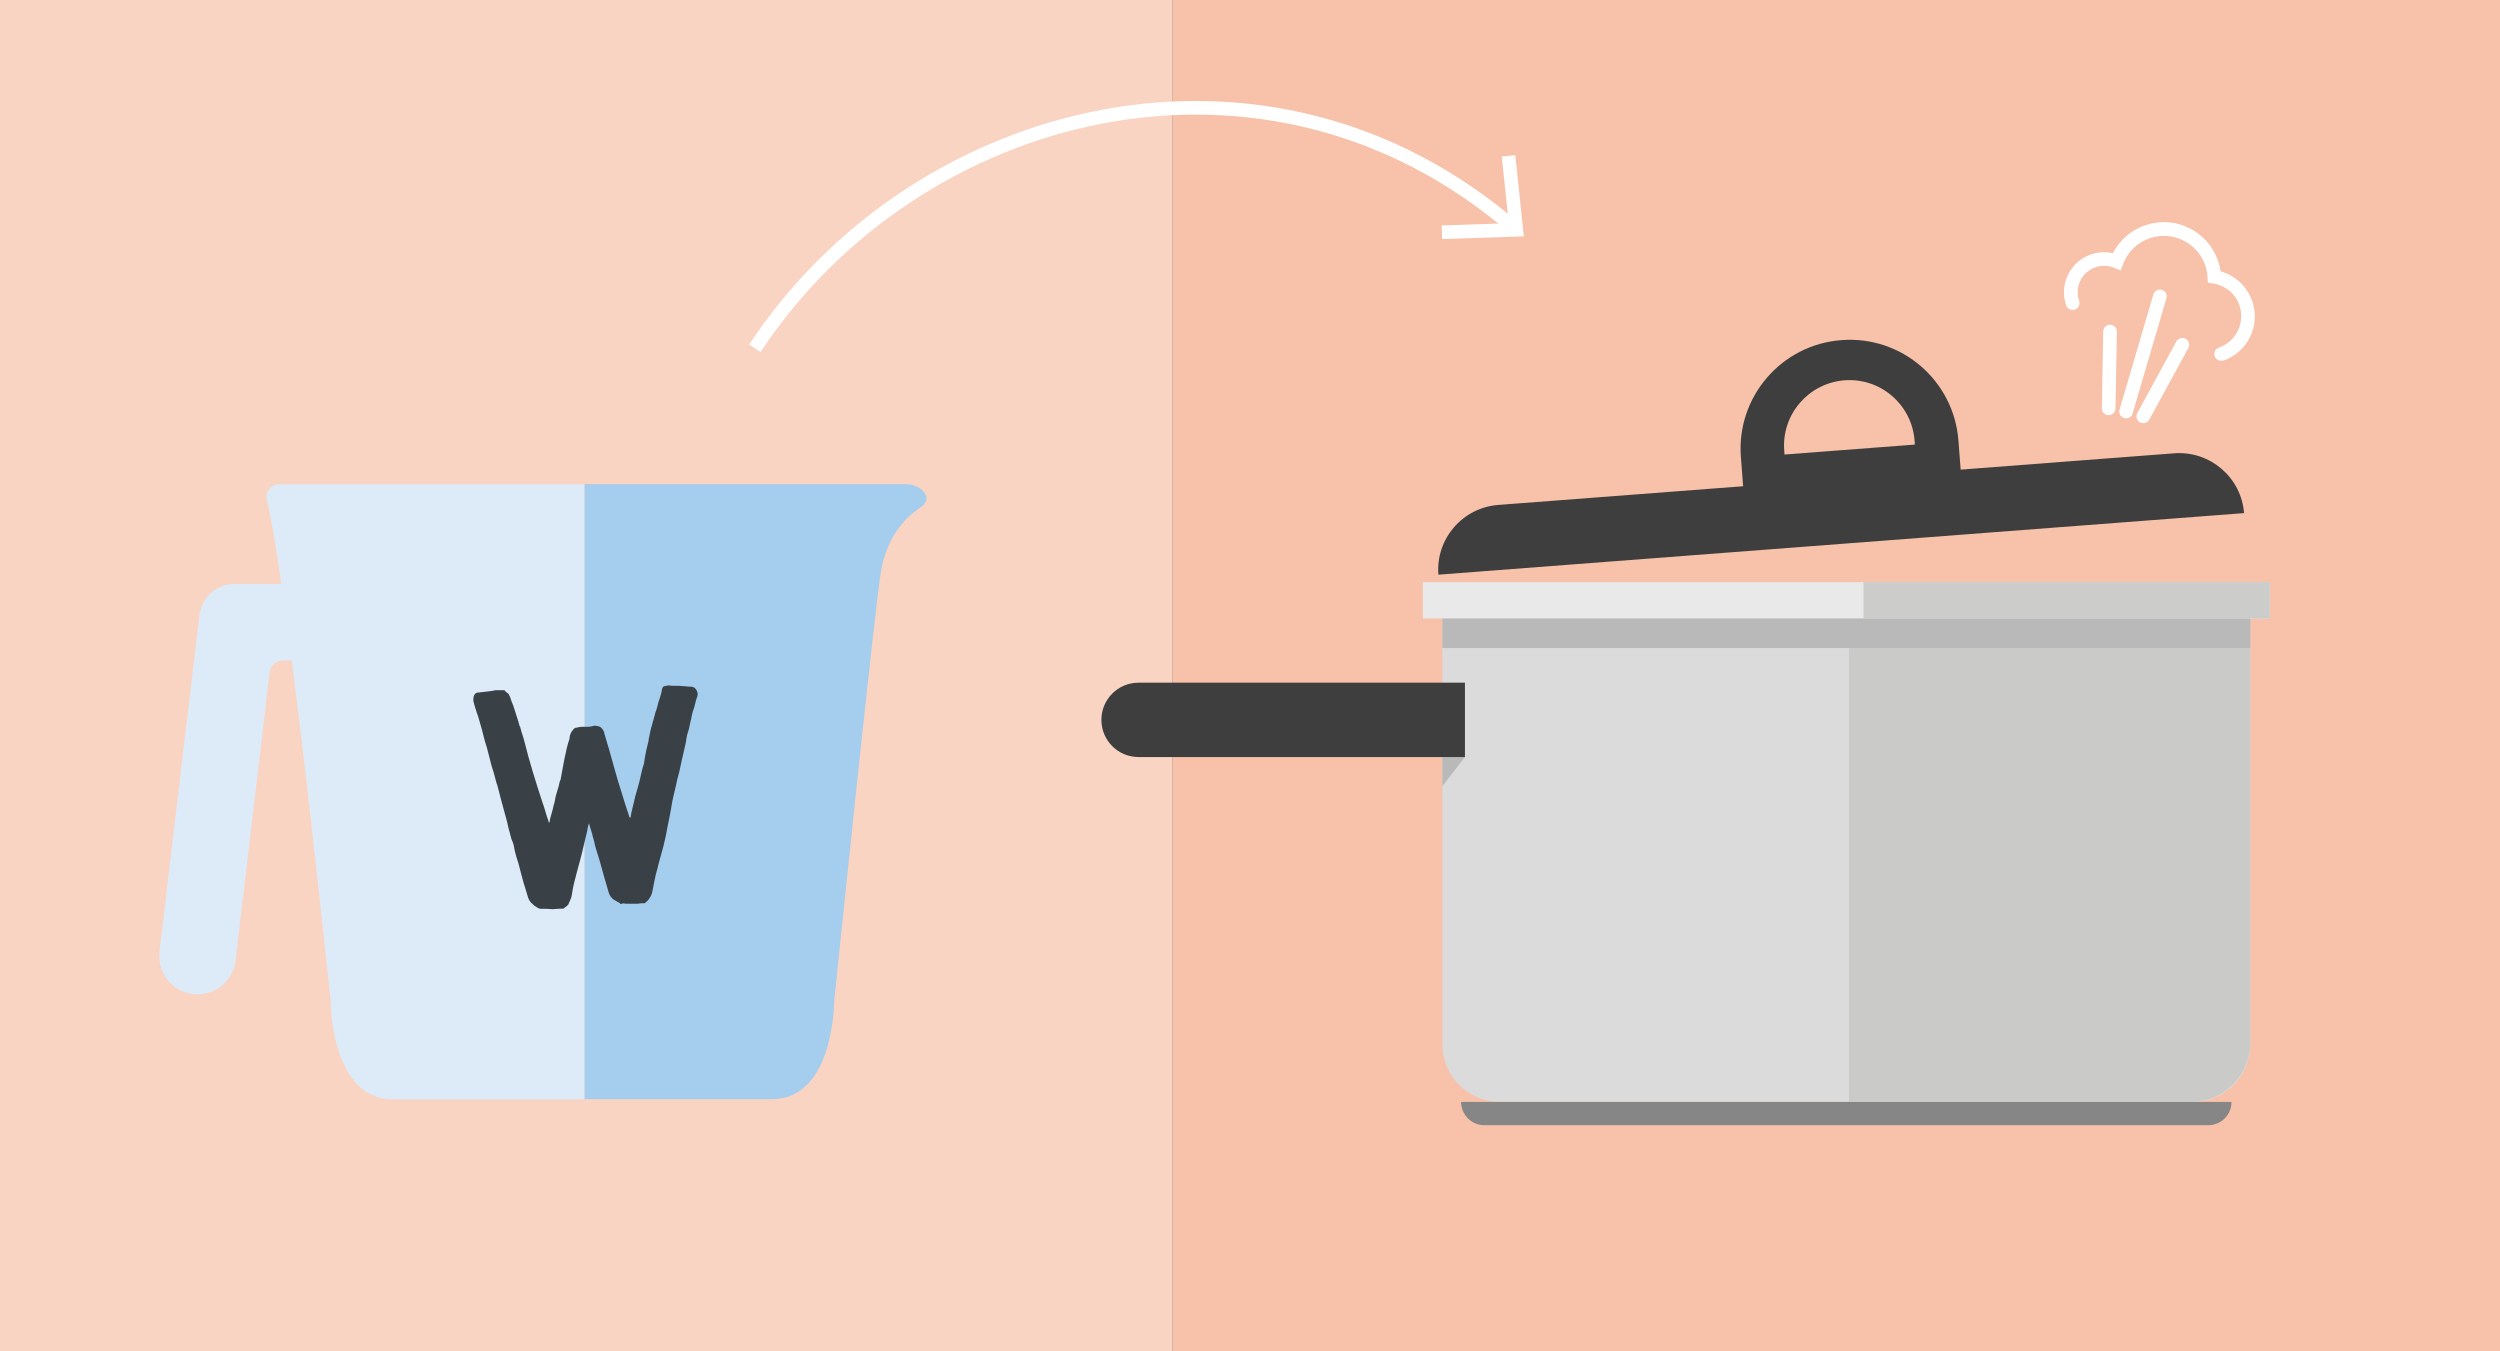
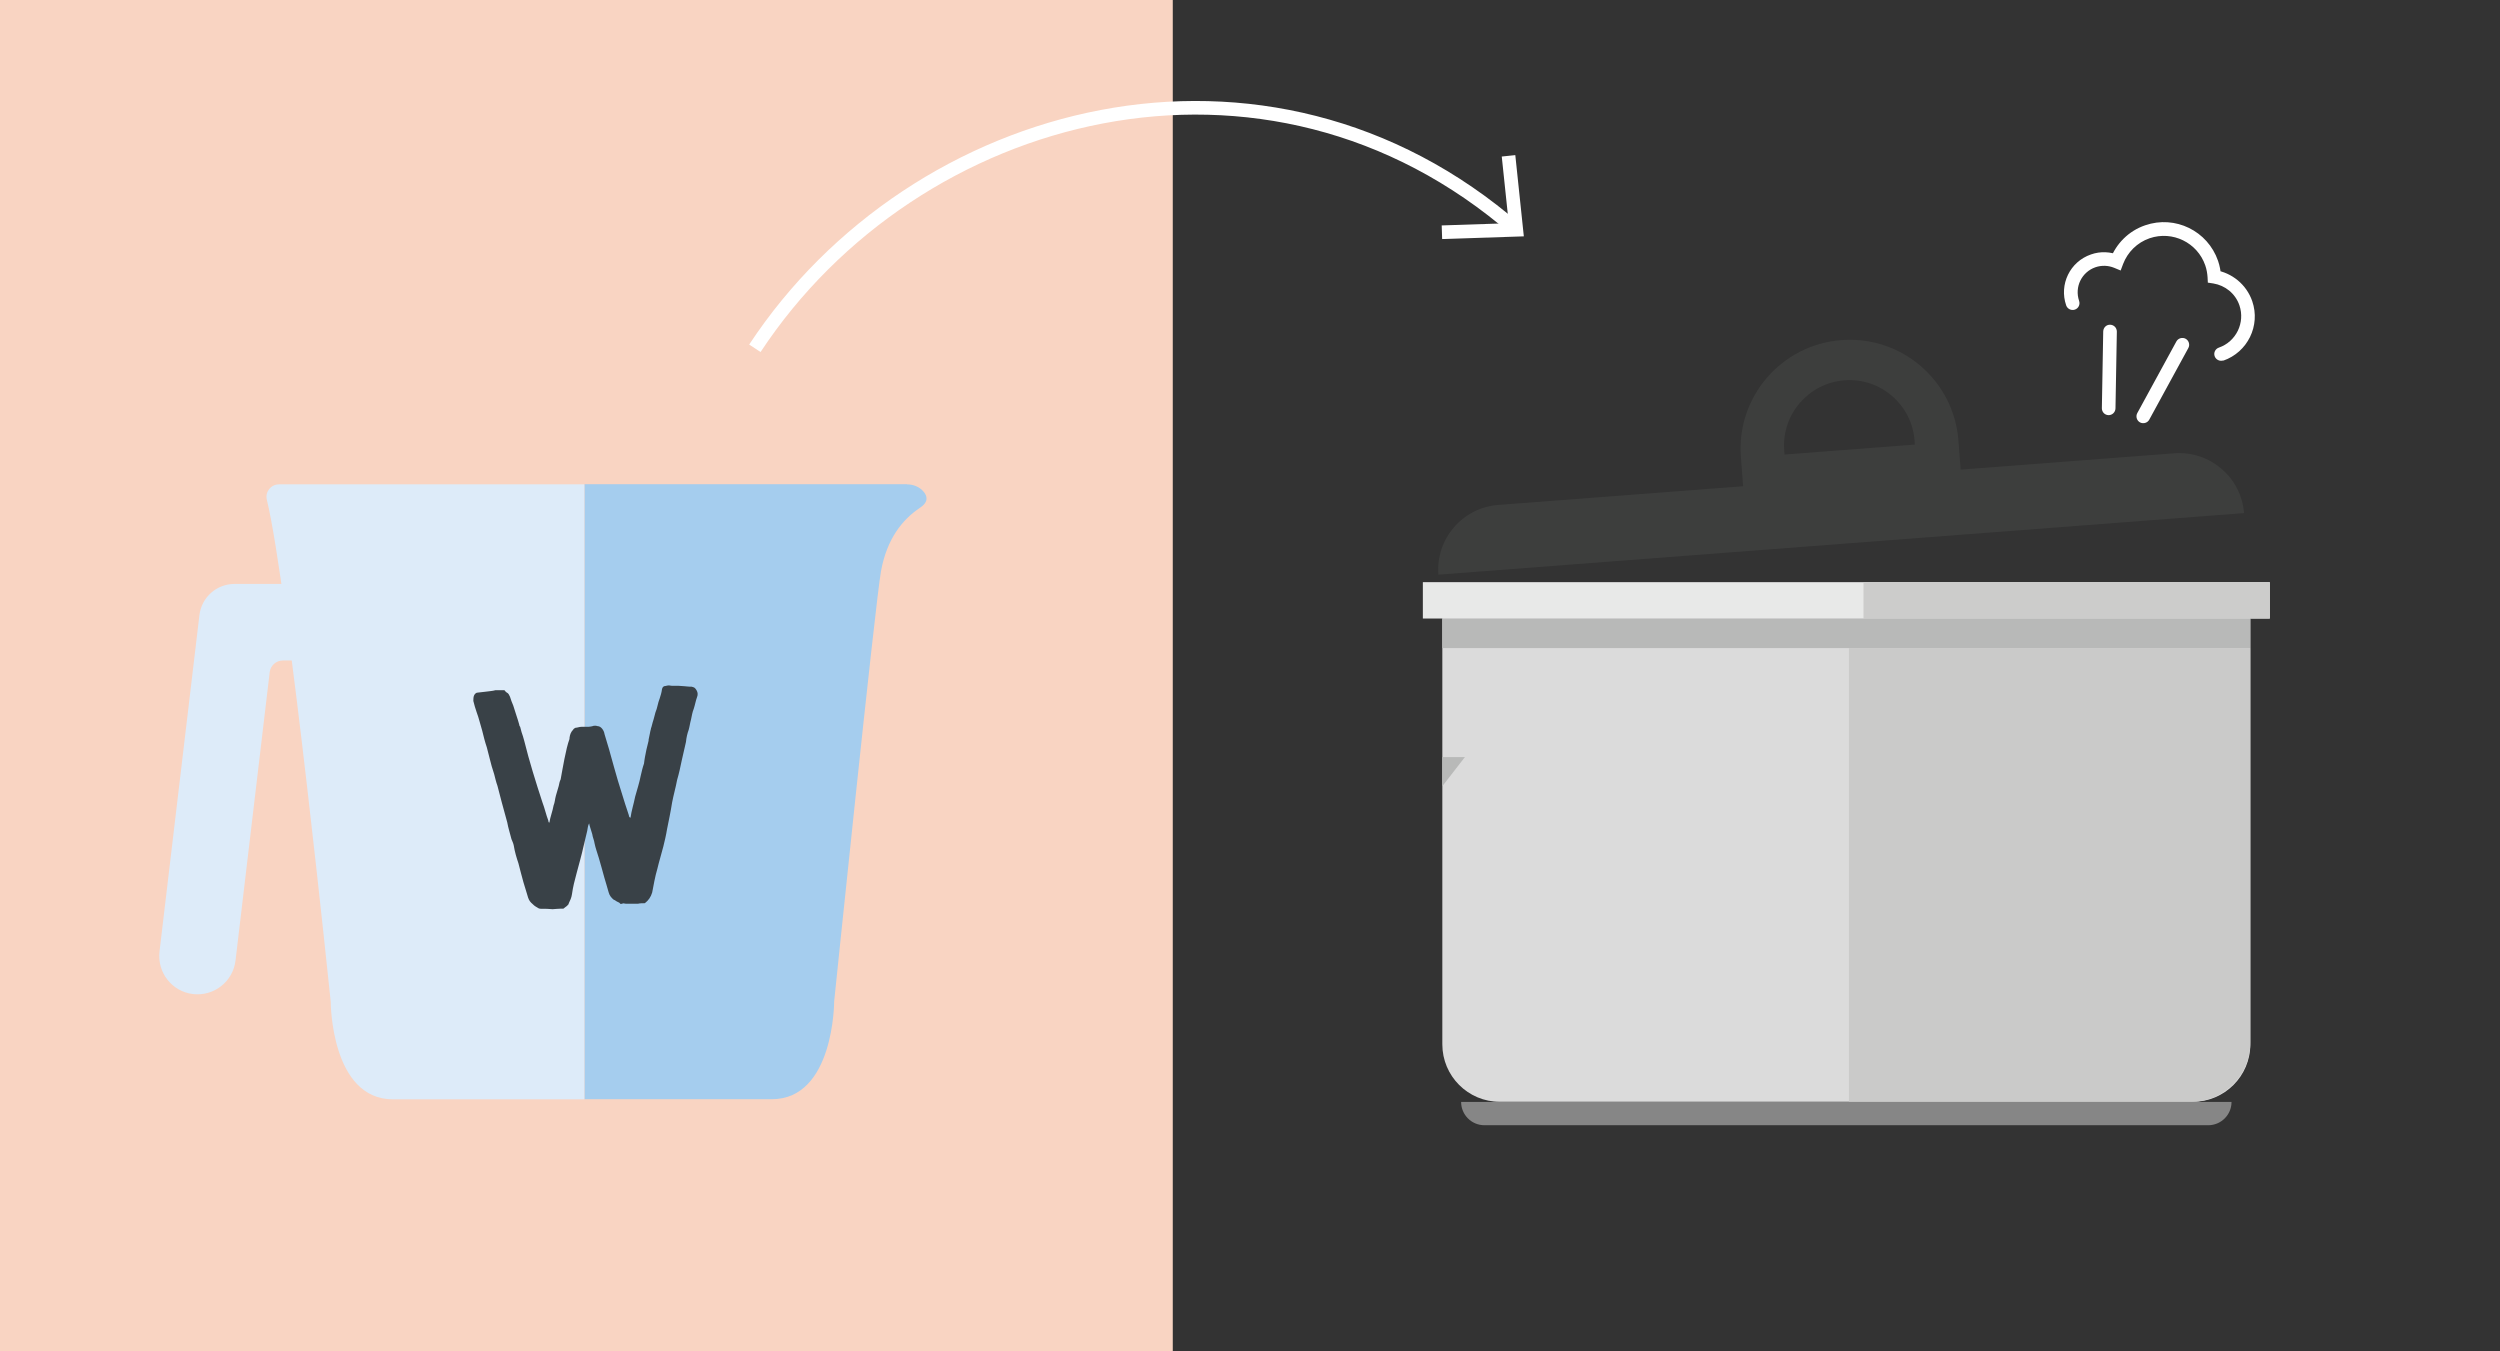
<svg xmlns="http://www.w3.org/2000/svg" id="Ebene_1" viewBox="0 0 183.54 99.21">
  <rect x="0" y="0" width="183.54" height="99.21" fill="#333333" stroke="none" />
  <defs>
    <style> .cls-1 { fill: #ddebf9; } .cls-2 { fill: #cccccb; } .cls-3 { fill: #e8e9e8; } .cls-4 { fill: #fff; } .cls-5 { fill: #a5cdee; } .cls-6 { fill: #c4c4c1; } .cls-7 { fill: #394147; } .cls-8 { fill: #3d3e3d; } .cls-9 { fill: none; stroke: #fff; } .cls-10 { fill: #dbdbdb; } .cls-11 { fill: #b8b9b8; } .cls-12 { fill: #adadab; } .cls-13 { fill: #f9d4c2; } .cls-14 { fill: #cacac9; } .cls-15 { fill: #f7c2a9; } .cls-16 { fill: #868686; } </style>
  </defs>
-   <rect class="cls-15" x="86.1" width="97.44" height="99.21" />
  <rect class="cls-13" x="0" width="86.1" height="99.21" />
  <path class="cls-8" d="M140.57,32.64l-9.56.73-.02-.3c-.2-2.64,1.78-4.94,4.42-5.15,2.64-.2,4.94,1.77,5.15,4.41l.02.3ZM135.18,24.97h0c-4.41.34-7.71,4.18-7.37,8.59l.25,3.28,15.97-1.22-.25-3.28c-.34-4.41-4.18-7.71-8.59-7.37" />
  <path class="cls-8" d="M164.75,37.67l-59.15,4.52c-.2-2.63,1.77-4.92,4.4-5.12l49.62-3.79c2.63-.2,4.93,1.77,5.13,4.4" />
  <path class="cls-10" d="M160.98,80.89h-50.87c-2.33,0-4.22-1.89-4.22-4.22v-32.59h59.32v32.59c0,2.33-1.89,4.22-4.22,4.22" />
  <path class="cls-14" d="M165.21,47.58h-29.47v33.31h25.12c2.4,0,4.35-1.95,4.35-4.35v-28.96Z" />
  <rect class="cls-3" x="104.46" y="42.74" width="62.18" height="2.67" />
  <path class="cls-16" d="M162.11,82.61h-53.13c-.95,0-1.71-.77-1.71-1.71h56.56c0,.95-.77,1.71-1.71,1.71" />
  <polygon class="cls-2" points="166.64 42.74 136.81 42.74 136.81 45.4 165.21 45.4 165.21 45.41 166.64 45.41 166.64 42.74" />
  <rect class="cls-11" x="105.89" y="45.41" width="59.32" height="2.17" />
-   <polygon class="cls-6" points="105.89 45.4 105.89 45.41 165.21 45.41 136.81 45.41 136.81 45.4 105.89 45.4" />
  <rect class="cls-12" x="136.81" y="45.4" width="28.4" height="0" />
  <polygon class="cls-11" points="107.55 55.58 105.89 55.58 105.89 57.72 107.55 55.58" />
-   <path class="cls-8" d="M94.15,55.58h13.4v-5.46h-23.96c-1.51,0-2.73,1.22-2.73,2.73s1.22,2.73,2.73,2.73" />
  <path class="cls-1" d="M17.29,70.53l2.51-21.18c.06-.49.47-.86.97-.86h2.25v-5.62h-5.8c-1.32,0-2.42.98-2.58,2.29l-2.93,24.7c-.18,1.54.92,2.94,2.46,3.12,1.54.18,2.94-.92,3.12-2.46" />
  <path class="cls-5" d="M66.59,35.56c.46,0,.92.18,1.22.54.27.32.38.75-.27,1.18-1.29.86-2.43,2.28-2.86,4.65-.43,2.37-3.44,31.6-3.44,31.6,0,0,0,7.17-4.58,7.17h-13.75v-45.15h23.69Z" />
  <path class="cls-1" d="M20.48,35.56h22.42v45.15h-14.04c-4.58,0-4.58-7.17-4.58-7.17,0,0-3.14-30.5-4.69-36.85-.14-.58.3-1.13.89-1.13" />
  <path class="cls-7" d="M46.29,60.03c.07-.51.24-1.02.34-1.54.14-.51.31-1.02.41-1.54.07-.31.14-.61.24-.89.03-.17.03-.31.07-.48.07-.38.14-.72.24-1.09.03-.07.03-.14.03-.2.07-.27.1-.55.17-.79,0-.03,0-.07.03-.1.03-.14.07-.24.1-.38.04-.1.07-.24.1-.34.04-.14.07-.24.1-.38.14-.31.17-.68.31-1.02.07-.21.14-.44.17-.68.03-.14.1-.24.27-.24.07-.03.17-.03.24-.04.13.03.24.03.37.03.07,0,.14,0,.24,0h.1c.14,0,.31.03.44.03.1,0,.2.03.34.03.04,0,.07,0,.07,0,.07,0,.14,0,.2.03.14.03.2.13.27.24.1.17.1.34.03.51-.1.27-.14.55-.24.85-.1.24-.14.51-.2.79-.07.24-.1.51-.17.75-.1.27-.17.58-.2.89-.1.44-.2.89-.31,1.36-.1.48-.2.96-.34,1.43-.1.55-.27,1.13-.37,1.67-.1.65-.24,1.3-.37,1.95-.07.44-.17.85-.27,1.26-.14.55-.31,1.09-.44,1.64-.17.58-.27,1.16-.38,1.74-.1.34-.27.58-.54.79-.17,0-.34,0-.51.04-.07,0-.17,0-.24,0h-.51c-.1,0-.2,0-.31-.03-.07,0-.14.07-.24.03-.03-.07-.1-.1-.17-.13-.1-.03-.2-.14-.31-.17-.17-.14-.31-.31-.37-.55-.1-.34-.2-.71-.31-1.06-.14-.51-.27-.99-.41-1.46-.1-.34-.24-.71-.31-1.06-.03-.24-.14-.44-.17-.68-.07-.24-.14-.44-.2-.65,0-.07-.03-.1-.03-.14-.1.17-.1.38-.14.55-.1.38-.17.75-.27,1.13-.14.65-.34,1.33-.51,1.98-.14.51-.27,1.02-.34,1.54-.03.24-.14.48-.24.68,0,.03,0,.07-.03.07-.07.1-.17.17-.27.24-.03.03-.07.07-.1.07-.07,0-.1,0-.17,0-.2,0-.41.03-.61.04-.27-.03-.54-.03-.82-.03-.07,0-.14,0-.2-.03-.17-.1-.31-.17-.44-.31-.17-.14-.27-.27-.34-.48-.1-.38-.24-.75-.34-1.12-.14-.48-.24-.92-.37-1.4-.14-.41-.27-.85-.34-1.29-.03-.17-.1-.31-.17-.48-.1-.41-.24-.82-.31-1.23-.14-.51-.27-.99-.41-1.5-.1-.38-.2-.78-.31-1.19-.1-.27-.17-.58-.24-.85-.14-.41-.24-.78-.34-1.19-.07-.27-.14-.55-.2-.78-.14-.41-.24-.82-.34-1.23-.14-.44-.24-.92-.41-1.36-.1-.27-.17-.55-.24-.82,0-.14,0-.31.07-.44.07-.1.14-.17.24-.17.2-.03.41-.04.61-.07.24-.04.48-.04.71-.11.07,0,.17,0,.24,0,.14,0,.27,0,.41,0,.07.07.1.14.17.17.14.07.17.17.24.31.07.21.14.44.24.65.14.48.31.92.44,1.4,0,.07.03.1.07.17.03.1.07.24.1.38.07.2.14.41.2.65.37,1.5.85,3.03,1.33,4.5.17.44.27.92.44,1.36,0,.07,0,.1.07.14.07-.44.24-.85.31-1.26.1-.24.1-.48.17-.72.07-.24.14-.48.21-.72.03-.17.07-.34.14-.48.14-.75.38-2.25.65-2.97v-.07c.03-.24.1-.44.27-.61.03-.07.1-.1.17-.14.14,0,.27-.07.44-.07.17,0,.34,0,.51,0,.1,0,.2-.03.27-.04.07-.03.14-.04.2-.04s.14,0,.2.03c.27,0,.48.34.51.58.14.51.31.99.44,1.5.17.65.37,1.29.54,1.91.17.58.37,1.16.54,1.74.1.27.17.54.27.82,0,.07.03.14.1.17" />
  <path class="cls-4" d="M157.79,30.81l2.87-5.26c.13-.24.04-.55-.2-.68-.24-.13-.55-.04-.68.2l-2.87,5.26c-.13.24-.04.55.2.68.24.13.55.04.68-.2" />
-   <path class="cls-4" d="M156.57,30.35l2.48-8.45c.08-.27-.07-.54-.34-.62-.27-.08-.54.07-.62.34l-2.48,8.45c-.08.27.07.54.34.62.27.08.54-.07.62-.34" />
  <path class="cls-4" d="M155.31,29.99l.1-5.64c0-.28-.21-.5-.49-.51s-.5.21-.51.49l-.1,5.64c0,.28.21.5.49.51.28,0,.5-.22.51-.49" />
  <path class="cls-4" d="M163.22,26.48c1.79-.62,2.75-2.57,2.13-4.37-.43-1.24-1.5-2.08-2.71-2.28l-.08.49.5-.03c-.02-.38-.09-.76-.22-1.14-.76-2.2-3.15-3.37-5.35-2.61-1.23.42-2.13,1.36-2.56,2.48l.47.18.19-.46c-.64-.26-1.38-.31-2.08-.06-1.54.53-2.35,2.2-1.82,3.74.09.26.38.4.64.31.26-.09.4-.37.31-.64-.35-1.02.19-2.12,1.2-2.47.47-.16.95-.13,1.37.04l.48.2.18-.48c.33-.86,1.02-1.57,1.95-1.89,1.68-.57,3.5.32,4.08,1.99.1.29.15.58.17.87l.02.4.4.06c.86.14,1.62.73,1.92,1.61.43,1.27-.24,2.66-1.51,3.1-.26.09-.4.37-.31.63.09.26.38.4.64.31" />
  <path class="cls-9" d="M55.42,25.57C67.15,7.77,93.01.93,111.32,16.87" />
  <polyline class="cls-9" points="105.86 17.05 111.32 16.87 110.75 11.44" />
</svg>